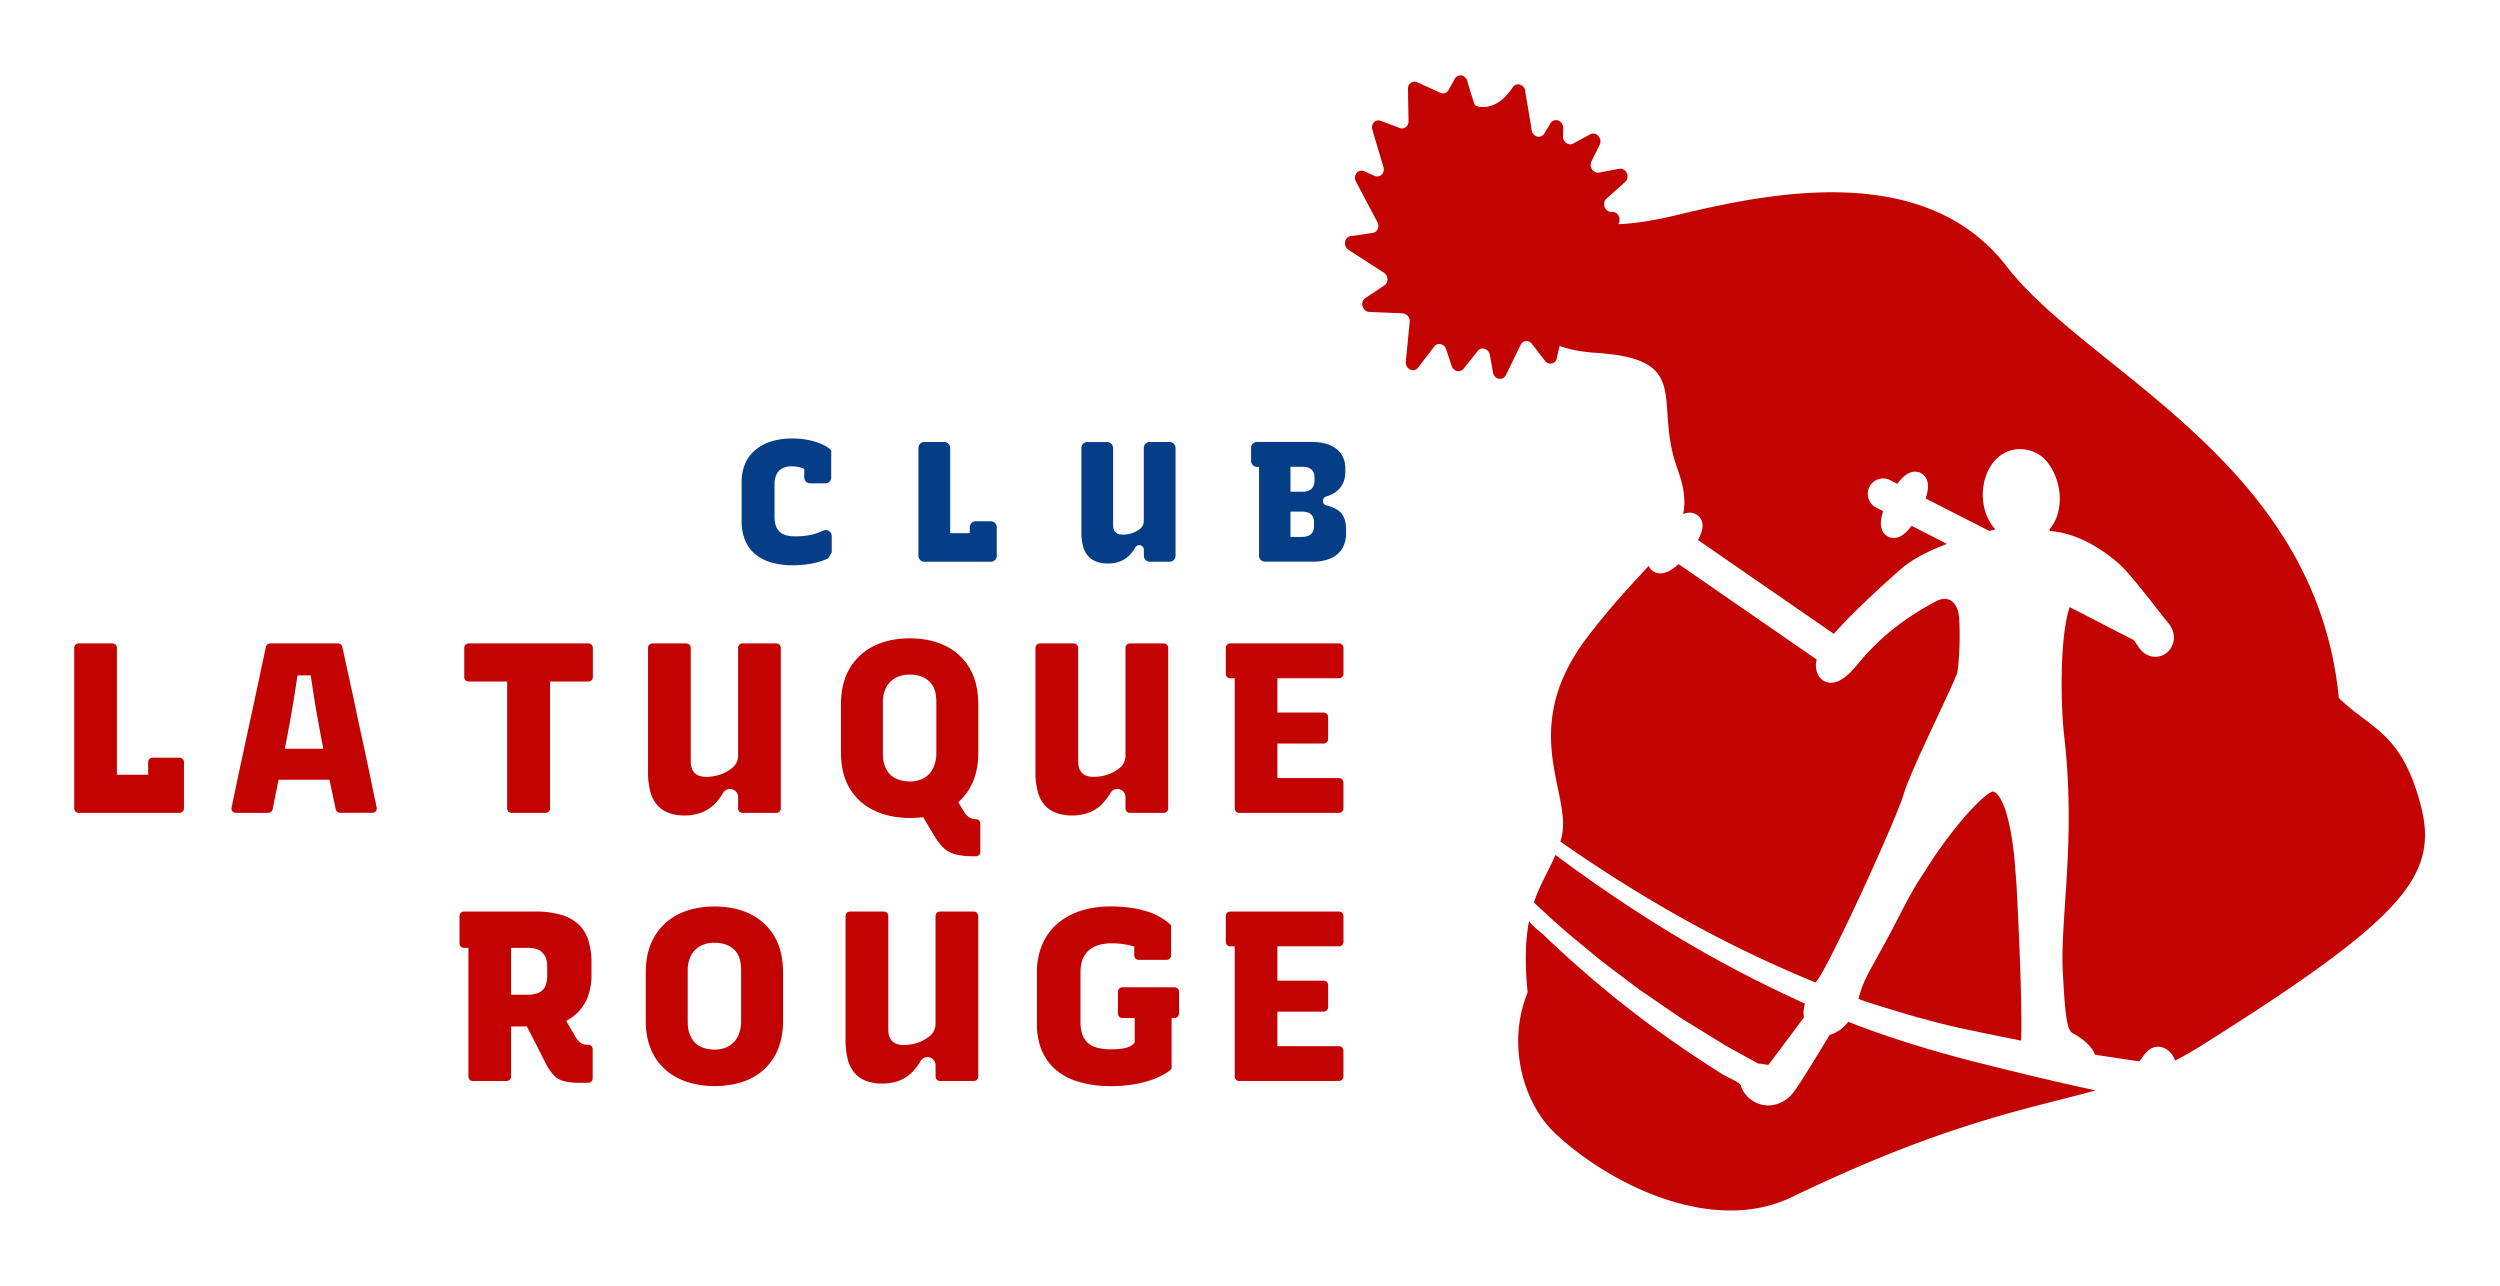
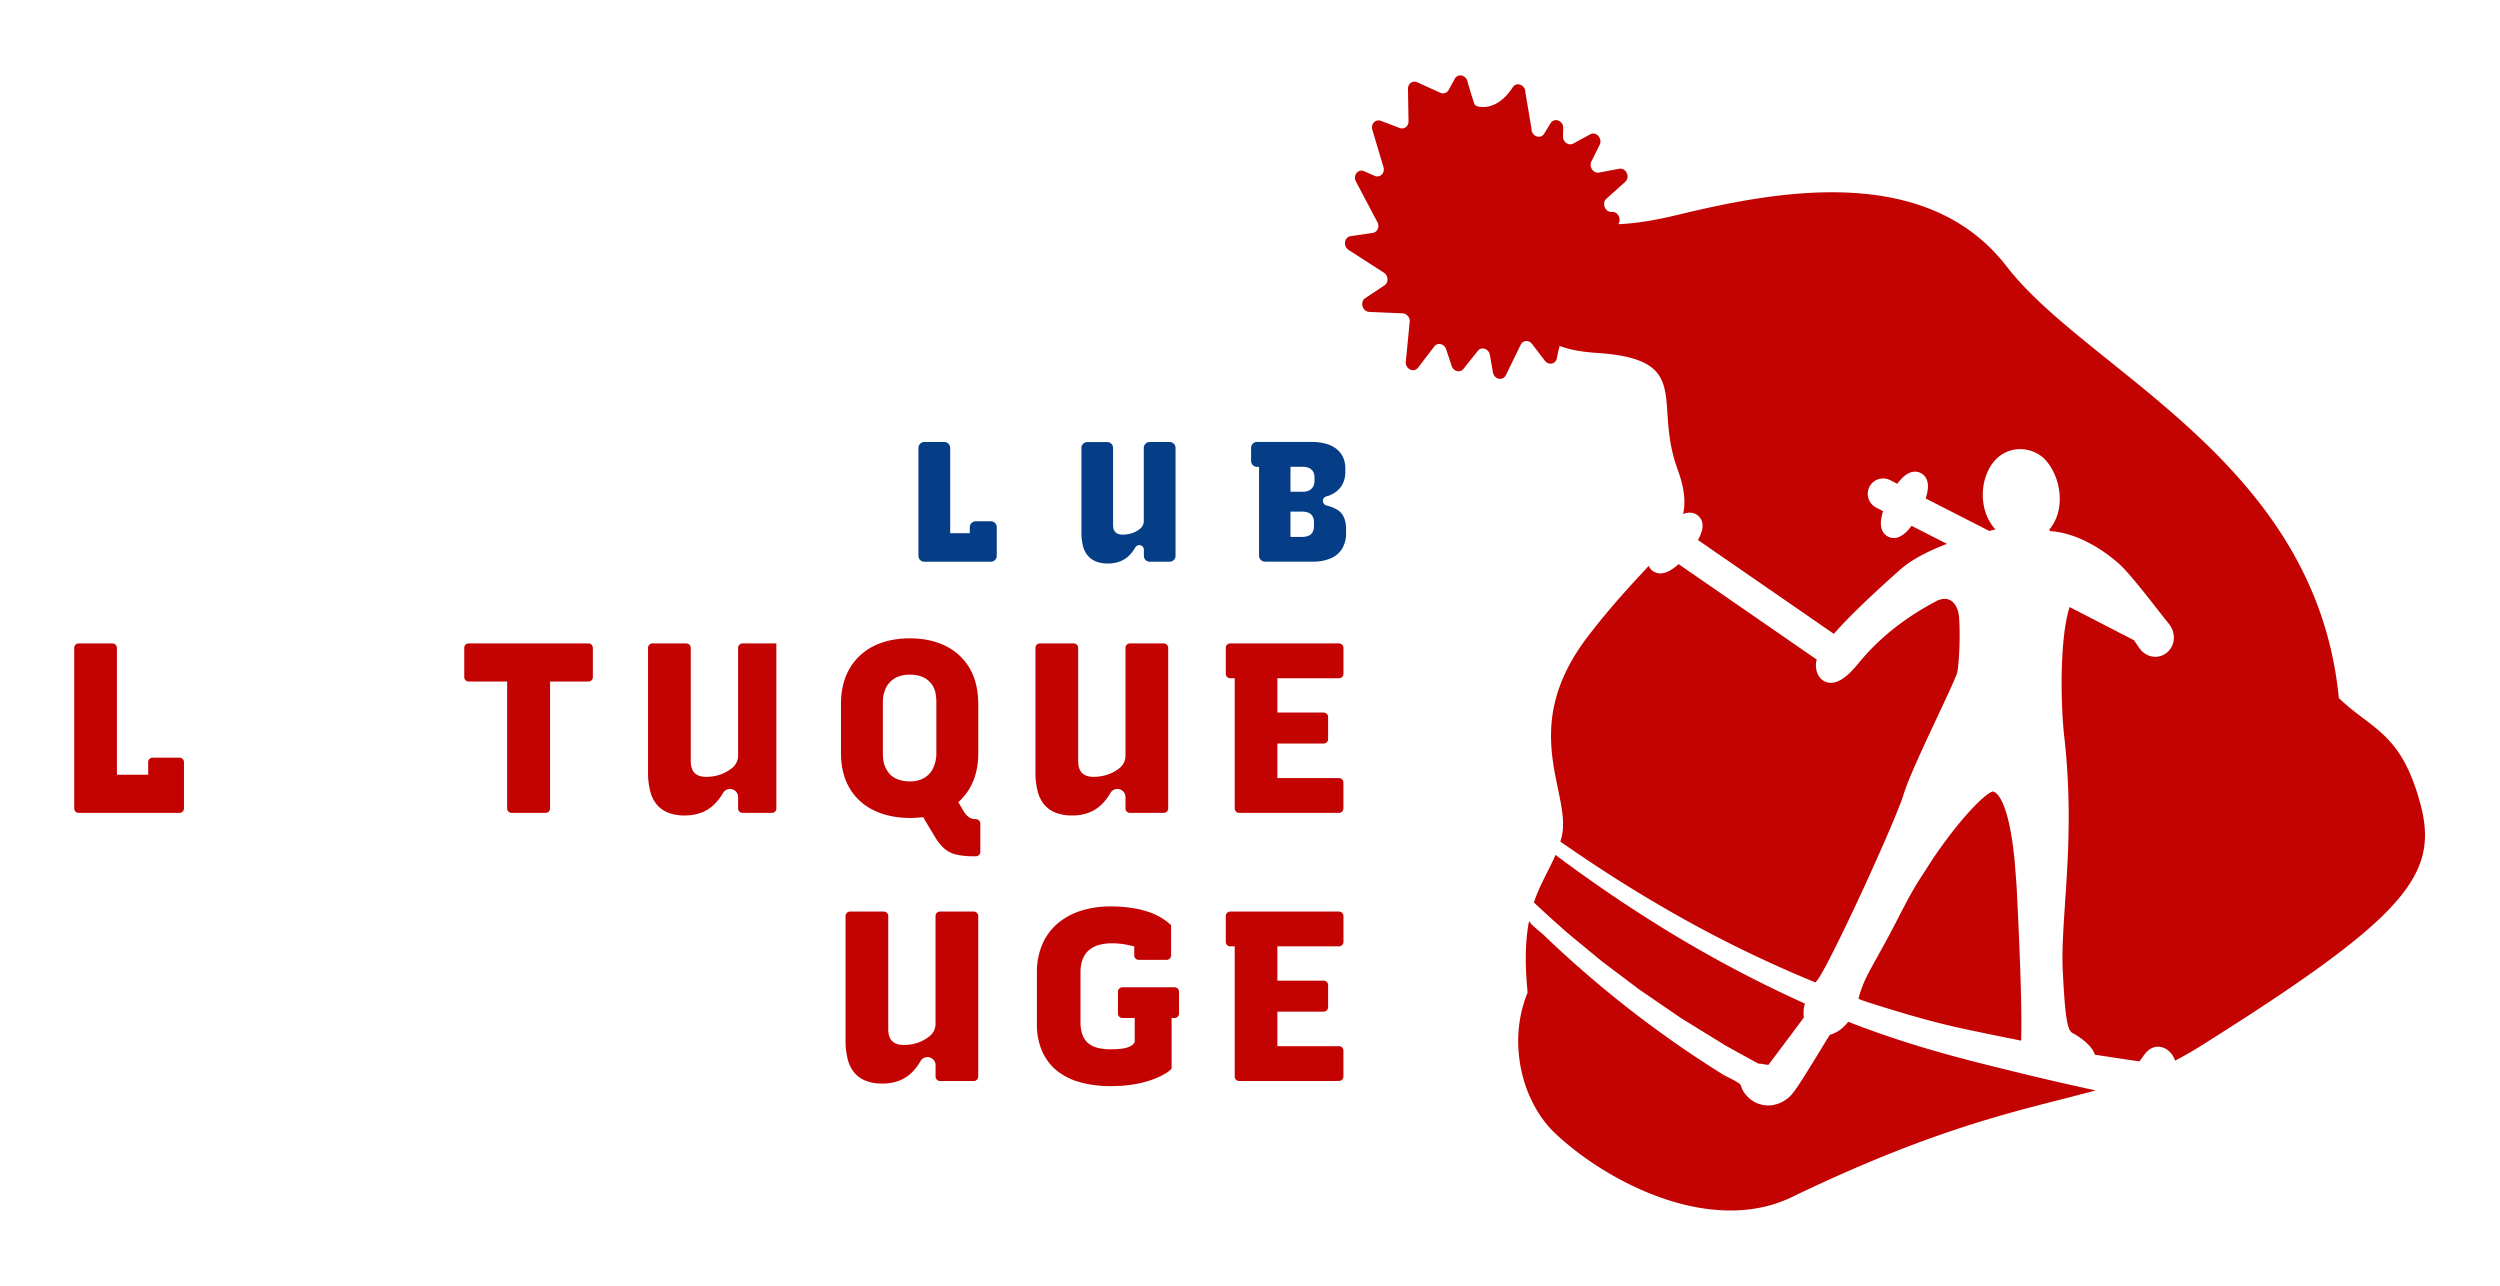
<svg xmlns="http://www.w3.org/2000/svg" id="Layer_1" data-name="Layer 1" viewBox="0 0 2100 1080">
  <defs>
    <style>.cls-1{fill:#c30302;}.cls-2{fill:#053d87;}</style>
  </defs>
  <title>mainLogo</title>
  <path class="cls-1" d="M1505.2,838a1039.76,1039.76,0,0,1-115.11-62.59c-27.78-17.35-55.76-36.56-83.48-57.26-5.6,13.22-12.88,24.23-18.13,39.92q12.69,12,25.82,23.47c4.27,3.78,8.77,7.46,13.12,11,2.48,2,5,4.06,7.41,6.12l10.31,8.5,10.57,8,21.37,16.1,33,22.59c2.3,1.59,4.74,3.08,7.11,4.52,1.38.84,2.76,1.68,4.12,2.54l28.39,17.52,27.09,14.93c1.21.08,2.48.23,4,.45l.75.14a25.41,25.41,0,0,0,3.78.5l.18,0c3.08-4.06,10.94-14.57,18.76-25l11-14.76a28.25,28.25,0,0,1,.85-11.69Q1510.62,840.53,1505.2,838Z" />
  <path class="cls-1" d="M1310.68,706.94c29,20.26,58.22,38.95,87.12,55.66A1025.08,1025.08,0,0,0,1513,820.26c4,1.71,8,3.37,12.06,5q.75-1,1.56-2c4.9-6.15,22.58-41.65,43-86.32l9.2-20.5c10.54-23.74,18-41.94,20.06-48.67,3.94-13.21,16.94-40.92,28.4-65.37l.8-1.71c6.68-14.24,14.26-30.37,15.87-35.31,1.14-3.53,3-27,1.71-46.35-.63-9.57-5.43-16-12-16l-.66,0a17.45,17.45,0,0,0-7.21,2.29c-38.51,20.48-57.07,42.72-65,52.21l-1.68,2c-7.48,8.92-14.33,13.64-20.35,14l-.82,0a11.73,11.73,0,0,1-8-3.08c-2.79-2.47-4.38-6.37-4.56-11.26a14.75,14.75,0,0,1,.7-5.14L1410,473.86c-5.51,4.94-10.27,7.49-14.52,7.77l-.73,0a11.26,11.26,0,0,1-5.63-1.49,10.53,10.53,0,0,1-4.22-4.78c-13.36,14.52-30.61,32.58-50.72,58.76-60.63,78.9-12.8,132.38-22.59,169.73C1311.27,704.91,1311,705.93,1310.68,706.94Z" />
  <path class="cls-1" d="M1673.92,664.93c-4.14.3-23.78,17.46-49.84,55.73L1611,740.94c-4,6.59-7.34,12.53-10.24,18.08l-3.25,6.19c-.78,1.49-1.5,2.89-2.21,4.27l-.74,1.45c-7,13.73-12.55,23.75-17.21,32.06l-.43.83c-2.3,4.1-4.25,7.64-6,10.92a124.19,124.19,0,0,0-6.23,13l-.14.4a86.3,86.3,0,0,0-3.39,10.74c-.22.9,34.23,11.17,37.39,12.11,17.17,5.11,34.56,9.71,52.08,13.46,15.7,3.36,31.43,6.53,47.16,9.69,0-.62,0-1.25,0-1.9.68-20.52-.66-65.78-3.68-124.2-.07-1.92-.17-3.79-.3-5.62l-1.64-20.81-.68-6.12c-5.93-50-17-50.6-17.52-50.6v-3Z" />
  <path class="cls-1" d="M2033.1,675.18c-16.14-60.13-41-62.27-68.49-88.84-19.22-198.75-210.56-273.8-279.09-362.63s-198.25-62-276.56-43.16c-20.78,5-36.85,7.33-49.69,7.75,3-3.89.06-10.67-5.31-10.29-5.64.41-8.78-7.3-4.55-11.11l15.76-14.13c4.49-4,.7-12.13-5.15-11l-16.77,3.18c-4.81.89-8.71-4.76-6.46-9.33l6.93-14c2.64-5.35-3-11.51-8-8.77l-14.2,7.74c-3.94,2.14-8.78-1.33-8.62-6.18l.24-6.67c.22-6.35-7.52-9.4-10.69-4.19l-5.29,8.69c-3.13,5.14-10.8,2.2-10.68-4.1l-5.16-30.58c.1-6.23-7.39-9.2-10.6-4.25C1256.67,95,1240.16,89.8,1239,88.2c-.91-1.27-3.9-11.31-6.43-20.16-1.51-5.27-8-6.43-10.56-1.86l-5.17,9.38a5.33,5.33,0,0,1-7,2.34l-19.37-8.79c-3.83-1.74-7.86,1.11-7.78,5.49l.47,27.27c.09,4.21-3.67,7.07-7.41,5.64l-15.85-6c-4.47-1.68-8.57,2.62-7.13,7.48l9.34,31.38c1.47,5-2.93,9.34-7.46,7.34l-8.74-3.86c-5.08-2.26-9.66,3.43-6.94,8.6l18.06,34.18c2,3.83,0,8.46-3.89,9l-18.68,2.77c-5.33.81-6.44,8.43-1.65,11.51l29.67,19.15c3.81,2.46,4.07,8.27.46,10.66l-16.07,10.69c-4.8,3.15-2.45,11.33,3.3,11.6l28.09,1.19a6.54,6.54,0,0,1,5.87,7.24l-3.25,33.27c-.61,6.19,6.72,9.82,10.31,5.11l13.57-17.75c2.82-3.67,8.45-2.36,10,2.33l4.63,14c1.54,4.63,7.07,6,9.93,2.43l12-15.06c3.12-3.9,9.24-1.86,10.17,3.38l2.59,14.67c1,5.87,8.33,7.44,10.84,2.3l12.47-25.52c1.86-3.82,6.84-4.19,9.52-.67l10.86,14.14c3.13,4.08,9.08,2.78,10-2.24.63-3.37,1.43-6.86,2.31-10.24,7.7,2.91,17.79,5,31.43,5.88,81.4,5.41,47,41.28,67.5,97.28,5.78,15.79,7.15,27.56,4.79,38.08a15.48,15.48,0,0,1,4.75-1.17c.26,0,.57,0,.88,0a11,11,0,0,1,5.29,1.34,10.78,10.78,0,0,1,5.22,7.25c.76,3.9-.44,8.61-3.66,14.36l114.15,78.83c14.51-16.62,38.11-38.34,55.72-53.93,8.77-7.8,22-15.06,39.31-21.64l-29.73-15.19c-4.93,6.59-9.6,9.94-14.23,10.23l-.75,0a10.38,10.38,0,0,1-3.14-.49,10.65,10.65,0,0,1-6.52-5.85c-1.76-3.89-1.52-9.21.73-16.21l-5.89-3.05a12.92,12.92,0,0,1,5.11-24.38,8.7,8.7,0,0,1,.89,0,13,13,0,0,1,5.9,1.43l5.86,3.05c4.86-6.54,9.52-9.89,14.21-10.2.26,0,.48,0,.69,0a11.28,11.28,0,0,1,3.19.44,10.85,10.85,0,0,1,6.54,5.85c1.77,3.92,1.54,9.11-.73,16.23L1671,446c2-.51,3.77-.92,5.2-1.25-12.71-13.86-12.94-34.87-6.52-48.59,5-11.2,14.2-18.08,25.33-18.81.63-.05,1.25-.07,1.88-.07a29.65,29.65,0,0,1,19.92,7.67c14.14,13.91,19.16,42.31,4.85,59.63a.69.69,0,0,0-.16.33c.12.37.26.77.41,1.18,26.17,1.72,48.91,19.42,57.61,27.09,8.14,7.15,22.59,25.69,33.15,39.23l.28.36c3.07,3.93,6.47,8.27,8.62,10.86,4.6,5.64,5.75,12.58,3.09,18.57a15.49,15.49,0,0,1-13.28,9.49c-.33,0-.66,0-1,0-5.5,0-10.61-3-14-8.26-.52-.8-1.86-2.82-3.85-5.64l-54.06-27.87c-8.77,27.23-7.37,84.1-4.56,108.34,5,43,4,80.28,2.88,104.62l-1.15,20.74-1,14.4-.05,1.24c-1.44,21.65-2.68,40.28-1.87,56.43,2,39,3.71,49.72,8.29,52.13,1.67.87,15.5,8.33,18.74,18.15l1.81.27c11.44,1.73,28.5,4.31,35.4,5.31a22.9,22.9,0,0,0,2.68-3.4c2.33-3.36,5.87-8.45,12.39-8.88.27,0,.52,0,.77,0a13.07,13.07,0,0,1,7.15,2.18,17.33,17.33,0,0,1,7.09,9.49c7.18-3.7,14.49-7.85,22-12.58C2020.19,770.69,2049.27,735.29,2033.1,675.18Z" />
  <path class="cls-1" d="M1621.24,881.63c-23.2-6.81-46.13-14.48-68.72-23.34-4.29,5.57-9.78,9.45-15.48,10.94-2.56,4.08-5.08,8.24-7.52,12.28l-.5.81c-15,24.49-21.45,34.83-25.43,38.54a27.25,27.25,0,0,1-16.66,7.68c-.51,0-1,.05-1.52.05a24.54,24.54,0,0,1-18.74-8.81,21.32,21.32,0,0,1-4.39-8.07c-.65-2.36-12.33-7.44-14.52-8.8q-10.77-6.7-21.36-13.71-21.18-14-41.56-29.17-27.28-20.29-53-42.58-12.61-10.92-24.82-22.29-5.34-4.95-10.55-10c-1.93-1.87-12-9.39-12-11.84-2.92,14.89-3.94,33.88-1.26,60.32a108.75,108.75,0,0,0-7.68,48.4c1.8,27.55,13.38,53.52,30.79,69.94,44,41.48,131,86.28,198.84,53.57,129-62.23,198.29-73.89,255.19-89.61-32.76-7-65.33-14.91-97.82-23.09Q1641.76,887.62,1621.24,881.63Z" />
-   <path class="cls-2" d="M666.08,474.83a63.12,63.12,0,0,1-19-2.59,36.57,36.57,0,0,1-13.41-7.37,30.13,30.13,0,0,1-8-11.6,42.23,42.23,0,0,1-2.71-15.49v-33A38.35,38.35,0,0,1,625.7,390a31.57,31.57,0,0,1,8.17-11.48A37.7,37.7,0,0,1,647.23,371a57.82,57.82,0,0,1,18.26-2.66,66.14,66.14,0,0,1,14.69,1.51,54.07,54.07,0,0,1,11.16,3.74,22.49,22.49,0,0,1,6.47,4.3l.14.15.15.1a2.44,2.44,0,0,1,.08.34,5,5,0,0,1,.05.74V401a5,5,0,0,1-5,5H680.57a5,5,0,0,1-5-5v-7.13l-1.11-.44a20.2,20.2,0,0,0-2.76-.92,28.75,28.75,0,0,0-7-.8,16,16,0,0,0-7.51,1.69,11.29,11.29,0,0,0-5,5.27,19.84,19.84,0,0,0-1.58,8.48v26.47a26.63,26.63,0,0,0,.89,7.33,12.22,12.22,0,0,0,9,8.73,29.91,29.91,0,0,0,7.66.87A62.65,62.65,0,0,0,683,448.86a73.3,73.3,0,0,0,8.75-3.21,5,5,0,0,1,6.91,4.61v13.68l-3,5c-1,.5-2.09,1-3.37,1.52a60.32,60.32,0,0,1-11.41,3.1A82.76,82.76,0,0,1,666.08,474.83Z" />
  <path class="cls-2" d="M771.48,466.86V376.27a5,5,0,0,1,5-5h16.68a5,5,0,0,1,5,5v71.6h16.46v-5a5,5,0,0,1,5-5h12.67a5,5,0,0,1,5,5v24a5,5,0,0,1-5,5h-55.8A5,5,0,0,1,771.48,466.86Z" />
  <path class="cls-2" d="M930.69,473.34a26.65,26.65,0,0,1-10.11-1.73,17.57,17.57,0,0,1-6.84-4.86,20.61,20.61,0,0,1-4-8,44.28,44.28,0,0,1-1.35-11.44v-71a5,5,0,0,1,5-5H930a5,5,0,0,1,5,5v64.48c0,2.9.65,5,2,6.3s3.39,2,6.15,2a24.75,24.75,0,0,0,7.69-1.21,21.85,21.85,0,0,0,6.94-3.79l0,0a8.33,8.33,0,0,0,3-6.49V376.27a5,5,0,0,1,5-5h16.68a5,5,0,0,1,5,5v90.59a5,5,0,0,1-5,5H965.85a5,5,0,0,1-5-5v-5.11a3.84,3.84,0,0,0-4.42-3.8h0a4,4,0,0,0-2.79,1.95,32.5,32.5,0,0,1-4.88,6.46,22.46,22.46,0,0,1-7.79,5.17A27.67,27.67,0,0,1,930.69,473.34Z" />
  <path class="cls-2" d="M1057.59,466.86V392.15h-1.68a5,5,0,0,1-5-5l0-6.27v-4.63a5,5,0,0,1,5-5h45.88a42.61,42.61,0,0,1,12.71,1.7,25,25,0,0,1,8.75,4.64,18.94,18.94,0,0,1,5.1,6.94,22.7,22.7,0,0,1,1.72,8.9v3.12a22.37,22.37,0,0,1-1.78,9,18.51,18.51,0,0,1-5.1,6.79,24.13,24.13,0,0,1-8,4.36l-1.07.3a3.9,3.9,0,0,0-2.9,3.76h0a3.87,3.87,0,0,0,2.89,3.76c3.35.85,8.8,2.65,11.91,5.81s4.68,7.89,4.68,14.22v3.12a24.94,24.94,0,0,1-3.3,13.21,20.67,20.67,0,0,1-9.48,8.08,36.85,36.85,0,0,1-15,2.82h-40.23A5,5,0,0,1,1057.59,466.86ZM1084,451h9.34a14.52,14.52,0,0,0,5.84-1,7,7,0,0,0,3.55-3.28,10.76,10.76,0,0,0,1-4.8v-3.27a10,10,0,0,0-1.11-4.86,6.93,6.93,0,0,0-3.73-3.18,16,16,0,0,0-5.69-.86H1084Zm0-37.92h10.24a12.42,12.42,0,0,0,5.19-1,7.59,7.59,0,0,0,3.55-3.26,9.9,9.9,0,0,0,1.2-5v-2.68a11,11,0,0,0-.55-3.63,7.64,7.64,0,0,0-1.75-2.82,8.4,8.4,0,0,0-3.39-2,15.48,15.48,0,0,0-4.7-.6H1084Z" />
  <path class="cls-1" d="M66.06,682.82a3.73,3.73,0,0,1-3.72-3.72V544.21a3.73,3.73,0,0,1,3.72-3.73H94.48a3.73,3.73,0,0,1,3.72,3.73V650.8h26.25V640.17a3.73,3.73,0,0,1,3.72-3.72h22.64a3.73,3.73,0,0,1,3.73,3.72V679.1a3.73,3.73,0,0,1-3.73,3.72Z" />
-   <path class="cls-1" d="M198.13,682.82a3.69,3.69,0,0,1-2.9-1.39,3.65,3.65,0,0,1-.74-3.1q1.26-5.79,2.58-12.14,2-9.84,4.38-20.75l4.82-22.39q2.46-11.44,4.93-22.8t4.82-22.4q2.35-11,4.5-21.22,1.44-6.87,2.8-13.21a3.74,3.74,0,0,1,3.64-2.94h56.93a3.7,3.7,0,0,1,3.63,2.9l5.35,24.32q3.11,14.12,6.21,28.88t6.43,30c2.24,10.27,4.44,20.64,6.52,30.8,1,5,2,10,3.12,14.93q.64,3,1.28,6a3.65,3.65,0,0,1-.76,3.08,3.69,3.69,0,0,1-2.89,1.38l-27.14,0a3.71,3.71,0,0,1-3.63-2.94c-1.24-5.85-3.53-16.7-4.6-21.83l-.63-3H234l-.62,3q-2.11,10.47-4.36,21.78a3.75,3.75,0,0,1-3.66,3Zm51.3-112.23c-.75,4.87-1.51,9.8-2.33,14.86-1.15,7.07-2.41,14.44-3.74,21.89-1,5.5-2.08,11.24-3.21,17.08l-.89,4.53h32.29l-.86-4.51c-1.15-6.11-2.28-12.12-3.34-18C266,599.21,264.8,592,263.72,585L261,567.36H249.92Z" />
  <path class="cls-1" d="M429.69,682.82A3.73,3.73,0,0,1,426,679.1V572.5H393.7a3.73,3.73,0,0,1-3.72-3.72V544.21a3.73,3.73,0,0,1,3.72-3.73H494.31A3.73,3.73,0,0,1,498,544.2v24.58a3.73,3.73,0,0,1-3.72,3.72H462.05V679.1a3.73,3.73,0,0,1-3.72,3.72Z" />
-   <path class="cls-1" d="M575.25,685a37.3,37.3,0,0,1-14.09-2.39,24.1,24.1,0,0,1-9.36-6.66,28.23,28.23,0,0,1-5.54-11.06,61.66,61.66,0,0,1-1.91-16.14V544.21a3.73,3.73,0,0,1,3.73-3.73h28.43a3.73,3.73,0,0,1,3.72,3.73v95.08c0,4.52,1.06,7.78,3.26,10s5.43,3.26,9.75,3.26a36.88,36.88,0,0,0,11.46-1.8A32.77,32.77,0,0,0,615.11,645,13.19,13.19,0,0,0,620,634.68V544.21a3.73,3.73,0,0,1,3.72-3.73h28.43a3.73,3.73,0,0,1,3.72,3.73V679.1a3.73,3.73,0,0,1-3.72,3.72H623.69A3.73,3.73,0,0,1,620,679.1v-9.56a6.82,6.82,0,0,0-6.8-6.81,6,6,0,0,0-1,.08,6.94,6.94,0,0,0-4.93,3.43,46,46,0,0,1-6.83,9,31.25,31.25,0,0,1-10.8,7.16A38.47,38.47,0,0,1,575.25,685Z" />
+   <path class="cls-1" d="M575.25,685a37.3,37.3,0,0,1-14.09-2.39,24.1,24.1,0,0,1-9.36-6.66,28.23,28.23,0,0,1-5.54-11.06,61.66,61.66,0,0,1-1.91-16.14V544.21a3.73,3.73,0,0,1,3.73-3.73h28.43a3.73,3.73,0,0,1,3.72,3.73v95.08c0,4.52,1.06,7.78,3.26,10s5.43,3.26,9.75,3.26a36.88,36.88,0,0,0,11.46-1.8A32.77,32.77,0,0,0,615.11,645,13.19,13.19,0,0,0,620,634.68V544.21a3.73,3.73,0,0,1,3.72-3.73h28.43V679.1a3.73,3.73,0,0,1-3.72,3.72H623.69A3.73,3.73,0,0,1,620,679.1v-9.56a6.82,6.82,0,0,0-6.8-6.81,6,6,0,0,0-1,.08,6.94,6.94,0,0,0-4.93,3.43,46,46,0,0,1-6.83,9,31.25,31.25,0,0,1-10.8,7.16A38.47,38.47,0,0,1,575.25,685Z" />
  <path class="cls-1" d="M817.21,719.24a58.19,58.19,0,0,1-14.66-1.59,23.07,23.07,0,0,1-9.49-5,42.76,42.76,0,0,1-8.13-10.43c-2.76-4.49-5.38-8.87-7.81-13l-1.63-2.82-2.45.25a89.35,89.35,0,0,1-9.17.47c-11.6-.14-21.88-2.42-30.53-6.77a46.93,46.93,0,0,1-19.84-18.55c-4.7-8.07-7.09-17.95-7.09-29.36v-40.7c0-11.82,2.45-22,7.29-30.2a48.1,48.1,0,0,1,20.07-18.78c8.63-4.34,18.91-6.55,30.53-6.55s21.88,2.24,30.5,6.65a47.39,47.39,0,0,1,19.86,18.76c4.71,8.16,7.1,18.29,7.1,30.12v40.7c0,11.4-2.39,21.32-7.1,29.48a47.51,47.51,0,0,1-7.57,9.87l-2.1,2.09,4.66,7.84a16,16,0,0,0,4.07,4.59,9.79,9.79,0,0,0,5.84,1.78,3.77,3.77,0,0,1,3.91,3.72v23.71a3.73,3.73,0,0,1-3.72,3.73ZM764.3,566.72A24.83,24.83,0,0,0,752,569.56a19.09,19.09,0,0,0-7.87,8.4,27.79,27.79,0,0,0-2.53,12.27v42c0,5,.63,8.87,1.93,11.81a22.52,22.52,0,0,0,4.54,6.94,19.77,19.77,0,0,0,7,4,28.89,28.89,0,0,0,9.37,1.38A23.42,23.42,0,0,0,776,653.65a19,19,0,0,0,7.9-8.52,29.23,29.23,0,0,0,2.63-12.91v-42a41.19,41.19,0,0,0-.6-7.44,21.36,21.36,0,0,0-2-6,16.26,16.26,0,0,0-3.65-4.63,17.93,17.93,0,0,0-6.84-4.06A28.26,28.26,0,0,0,764.3,566.72Z" />
  <path class="cls-1" d="M900.68,685a37.3,37.3,0,0,1-14.09-2.39,24,24,0,0,1-9.36-6.66,28.23,28.23,0,0,1-5.54-11.06,61.69,61.69,0,0,1-1.9-16.14V544.21a3.73,3.73,0,0,1,3.72-3.73h28.43a3.73,3.73,0,0,1,3.72,3.73v95.08c0,4.52,1.07,7.79,3.26,10s5.44,3.26,9.75,3.26a37,37,0,0,0,11.47-1.8,32.9,32.9,0,0,0,10.4-5.68,13.19,13.19,0,0,0,4.86-10.37V544.21a3.73,3.73,0,0,1,3.72-3.73h28.43a3.73,3.73,0,0,1,3.73,3.73V679.1a3.73,3.73,0,0,1-3.73,3.72H949.12a3.73,3.73,0,0,1-3.72-3.72v-9.56a6.81,6.81,0,0,0-6.8-6.81,6,6,0,0,0-1,.08,6.89,6.89,0,0,0-4.92,3.42,45.91,45.91,0,0,1-6.84,9.06,31.25,31.25,0,0,1-10.8,7.16A38.47,38.47,0,0,1,900.68,685Z" />
  <path class="cls-1" d="M1040.89,682.82a3.73,3.73,0,0,1-3.73-3.72V569.72h-3.77a3.73,3.73,0,0,1-3.73-3.73V544.21a3.73,3.73,0,0,1,3.73-3.73h91.4a3.73,3.73,0,0,1,3.72,3.72V566a3.73,3.73,0,0,1-3.73,3.73H1073v28.82h38.89a3.72,3.72,0,0,1,3.72,3.71v18.58a3.73,3.73,0,0,1-3.72,3.73H1073v29h51.75a3.73,3.73,0,0,1,3.72,3.72V679.1a3.73,3.73,0,0,1-3.72,3.72Z" />
-   <path class="cls-1" d="M487.31,909.55a54.35,54.35,0,0,1-13.58-1.37,18.49,18.49,0,0,1-8-4.44,41.49,41.49,0,0,1-7.39-10.58c-3-5.94-6-11.9-9-17.83-1.47-2.91-3-5.79-4.5-8.67l-2.34-4.45H429.31v42.11a3.73,3.73,0,0,1-3.72,3.73h-28.4a3.73,3.73,0,0,1-3.72-3.72l0-28.68V796.23h-3.77a3.73,3.73,0,0,1-3.72-3.72V769.43a3.73,3.73,0,0,1,3.72-3.72h60.17a74.11,74.11,0,0,1,21.79,2.83,36.31,36.31,0,0,1,14.36,8,31.25,31.25,0,0,1,8.11,13.1,61.7,61.7,0,0,1,2.7,19.16v10.07a51.56,51.56,0,0,1-3.07,18.45A36.69,36.69,0,0,1,485,850.75a38.85,38.85,0,0,1-6.27,4.9l-3.15,2,1.89,3.19c1.94,3.26,3.9,6.6,5.91,10.1a19.06,19.06,0,0,0,3.74,4.55,9,9,0,0,0,6,2.07h1a3.73,3.73,0,0,1,3.72,3.72v24.57a3.73,3.73,0,0,1-3.72,3.73Zm-58-74h13.45a24.36,24.36,0,0,0,9.25-1.46,10.82,10.82,0,0,0,6.14-6,23.67,23.67,0,0,0,1.48-9.19V812a21.72,21.72,0,0,0-1-7,11.65,11.65,0,0,0-3.22-4.93,10.72,10.72,0,0,0-5.78-3.22,30,30,0,0,0-6.27-.62H429.31Z" />
-   <path class="cls-1" d="M599.91,912.33c-11.63-.13-21.9-2.41-30.55-6.76A47,47,0,0,1,549.52,887c-4.71-8.08-7.09-18-7.09-29.36V817c0-11.83,2.45-22,7.29-30.2A48,48,0,0,1,569.79,768c8.63-4.35,18.9-6.55,30.52-6.55s21.88,2.23,30.51,6.65a47.51,47.51,0,0,1,19.86,18.76c4.7,8.15,7.09,18.29,7.09,30.12v40.7c0,11.4-2.39,21.32-7.09,29.48a46.91,46.91,0,0,1-19.74,18.64C622.38,910.13,611.94,912.33,599.91,912.33Zm.4-120.39a24.68,24.68,0,0,0-12.25,2.85,19.14,19.14,0,0,0-7.88,8.39,28,28,0,0,0-2.52,12.28v42c0,5,.63,8.87,1.93,11.81a22.51,22.51,0,0,0,4.54,7,19.86,19.86,0,0,0,7,4,29,29,0,0,0,9.38,1.38A23.59,23.59,0,0,0,612,878.88a19,19,0,0,0,7.9-8.52,29.43,29.43,0,0,0,2.63-12.91v-42a41.34,41.34,0,0,0-.6-7.44,21.14,21.14,0,0,0-2-6,16,16,0,0,0-3.64-4.63,18,18,0,0,0-6.84-4.06A28.35,28.35,0,0,0,600.31,791.94Z" />
  <path class="cls-1" d="M741.16,910.19a37.3,37.3,0,0,1-14.09-2.39,24.16,24.16,0,0,1-9.36-6.66,28.23,28.23,0,0,1-5.54-11.06,62.22,62.22,0,0,1-1.9-16.14V769.43a3.73,3.73,0,0,1,3.72-3.72h28.43a3.73,3.73,0,0,1,3.72,3.72v95.08c0,4.52,1.06,7.79,3.26,10s5.44,3.25,9.76,3.25A36.92,36.92,0,0,0,770.62,876,33.28,33.28,0,0,0,781,870.27a13.26,13.26,0,0,0,4.85-10.37V769.43a3.73,3.73,0,0,1,3.73-3.72H818a3.73,3.73,0,0,1,3.72,3.72V904.32a3.73,3.73,0,0,1-3.72,3.73H789.61a3.73,3.73,0,0,1-3.73-3.73v-9.55a6.81,6.81,0,0,0-6.8-6.81,6.11,6.11,0,0,0-1,.08,6.86,6.86,0,0,0-4.92,3.42,45.91,45.91,0,0,1-6.84,9.06,31.25,31.25,0,0,1-10.8,7.16A38.67,38.67,0,0,1,741.16,910.19Z" />
  <path class="cls-1" d="M933.35,912.33a93.88,93.88,0,0,1-27.58-3.68,52.27,52.27,0,0,1-19.28-10.36A43.76,43.76,0,0,1,875,882.11a55.47,55.47,0,0,1-4-21.45V817a59,59,0,0,1,4.5-23.65A48.23,48.23,0,0,1,888.07,776a56.76,56.76,0,0,1,19.48-10.83,80.82,80.82,0,0,1,25.37-3.77,117.23,117.23,0,0,1,16.91,1.14,86.52,86.52,0,0,1,14.06,3.17A55.34,55.34,0,0,1,975,770.65a48,48,0,0,1,8.64,6.44l.06.06a6.76,6.76,0,0,1,0,.82v24.61A3.73,3.73,0,0,1,980,806.3h-23.5a3.73,3.73,0,0,1-3.72-3.72V795l-2.92-.69c-2-.49-3.9-.87-5.52-1.13a65,65,0,0,0-10.36-.8,38.18,38.18,0,0,0-11,1.44,22.35,22.35,0,0,0-8.49,4.54,19,19,0,0,0-5.24,7.88,30.4,30.4,0,0,0-1.62,10.29v42.41a30,30,0,0,0,1.38,9.46,17.82,17.82,0,0,0,4.24,7.16,20.38,20.38,0,0,0,8.27,4.5,42.11,42.11,0,0,0,11.56,1.33,73,73,0,0,0,8.83-.46,22.47,22.47,0,0,0,6.42-1.59,9.81,9.81,0,0,0,4.07-2.9l.76-1V855.14H942.81a3.73,3.73,0,0,1-3.73-3.73V833.06a3.73,3.73,0,0,1,3.73-3.73h43.84a3.73,3.73,0,0,1,3.72,3.72v18.36a3.73,3.73,0,0,1-3.72,3.73h-2.49v42.15a3.35,3.35,0,0,1-.67,1.05c-1.13,1.19-3.74,3.27-9.4,6a79.35,79.35,0,0,1-17.36,5.71A110.21,110.21,0,0,1,933.35,912.33Z" />
  <path class="cls-1" d="M1040.89,908.05a3.73,3.73,0,0,1-3.73-3.73V794.94h-3.77a3.73,3.73,0,0,1-3.73-3.72V769.43a3.73,3.73,0,0,1,3.73-3.72h91.4a3.73,3.73,0,0,1,3.72,3.72v21.79a3.73,3.73,0,0,1-3.73,3.72H1073v28.82h38.89a3.73,3.73,0,0,1,3.72,3.71v18.59a3.73,3.73,0,0,1-3.72,3.72H1073v29h51.75a3.73,3.73,0,0,1,3.72,3.72v21.78a3.73,3.73,0,0,1-3.72,3.73Z" />
</svg>